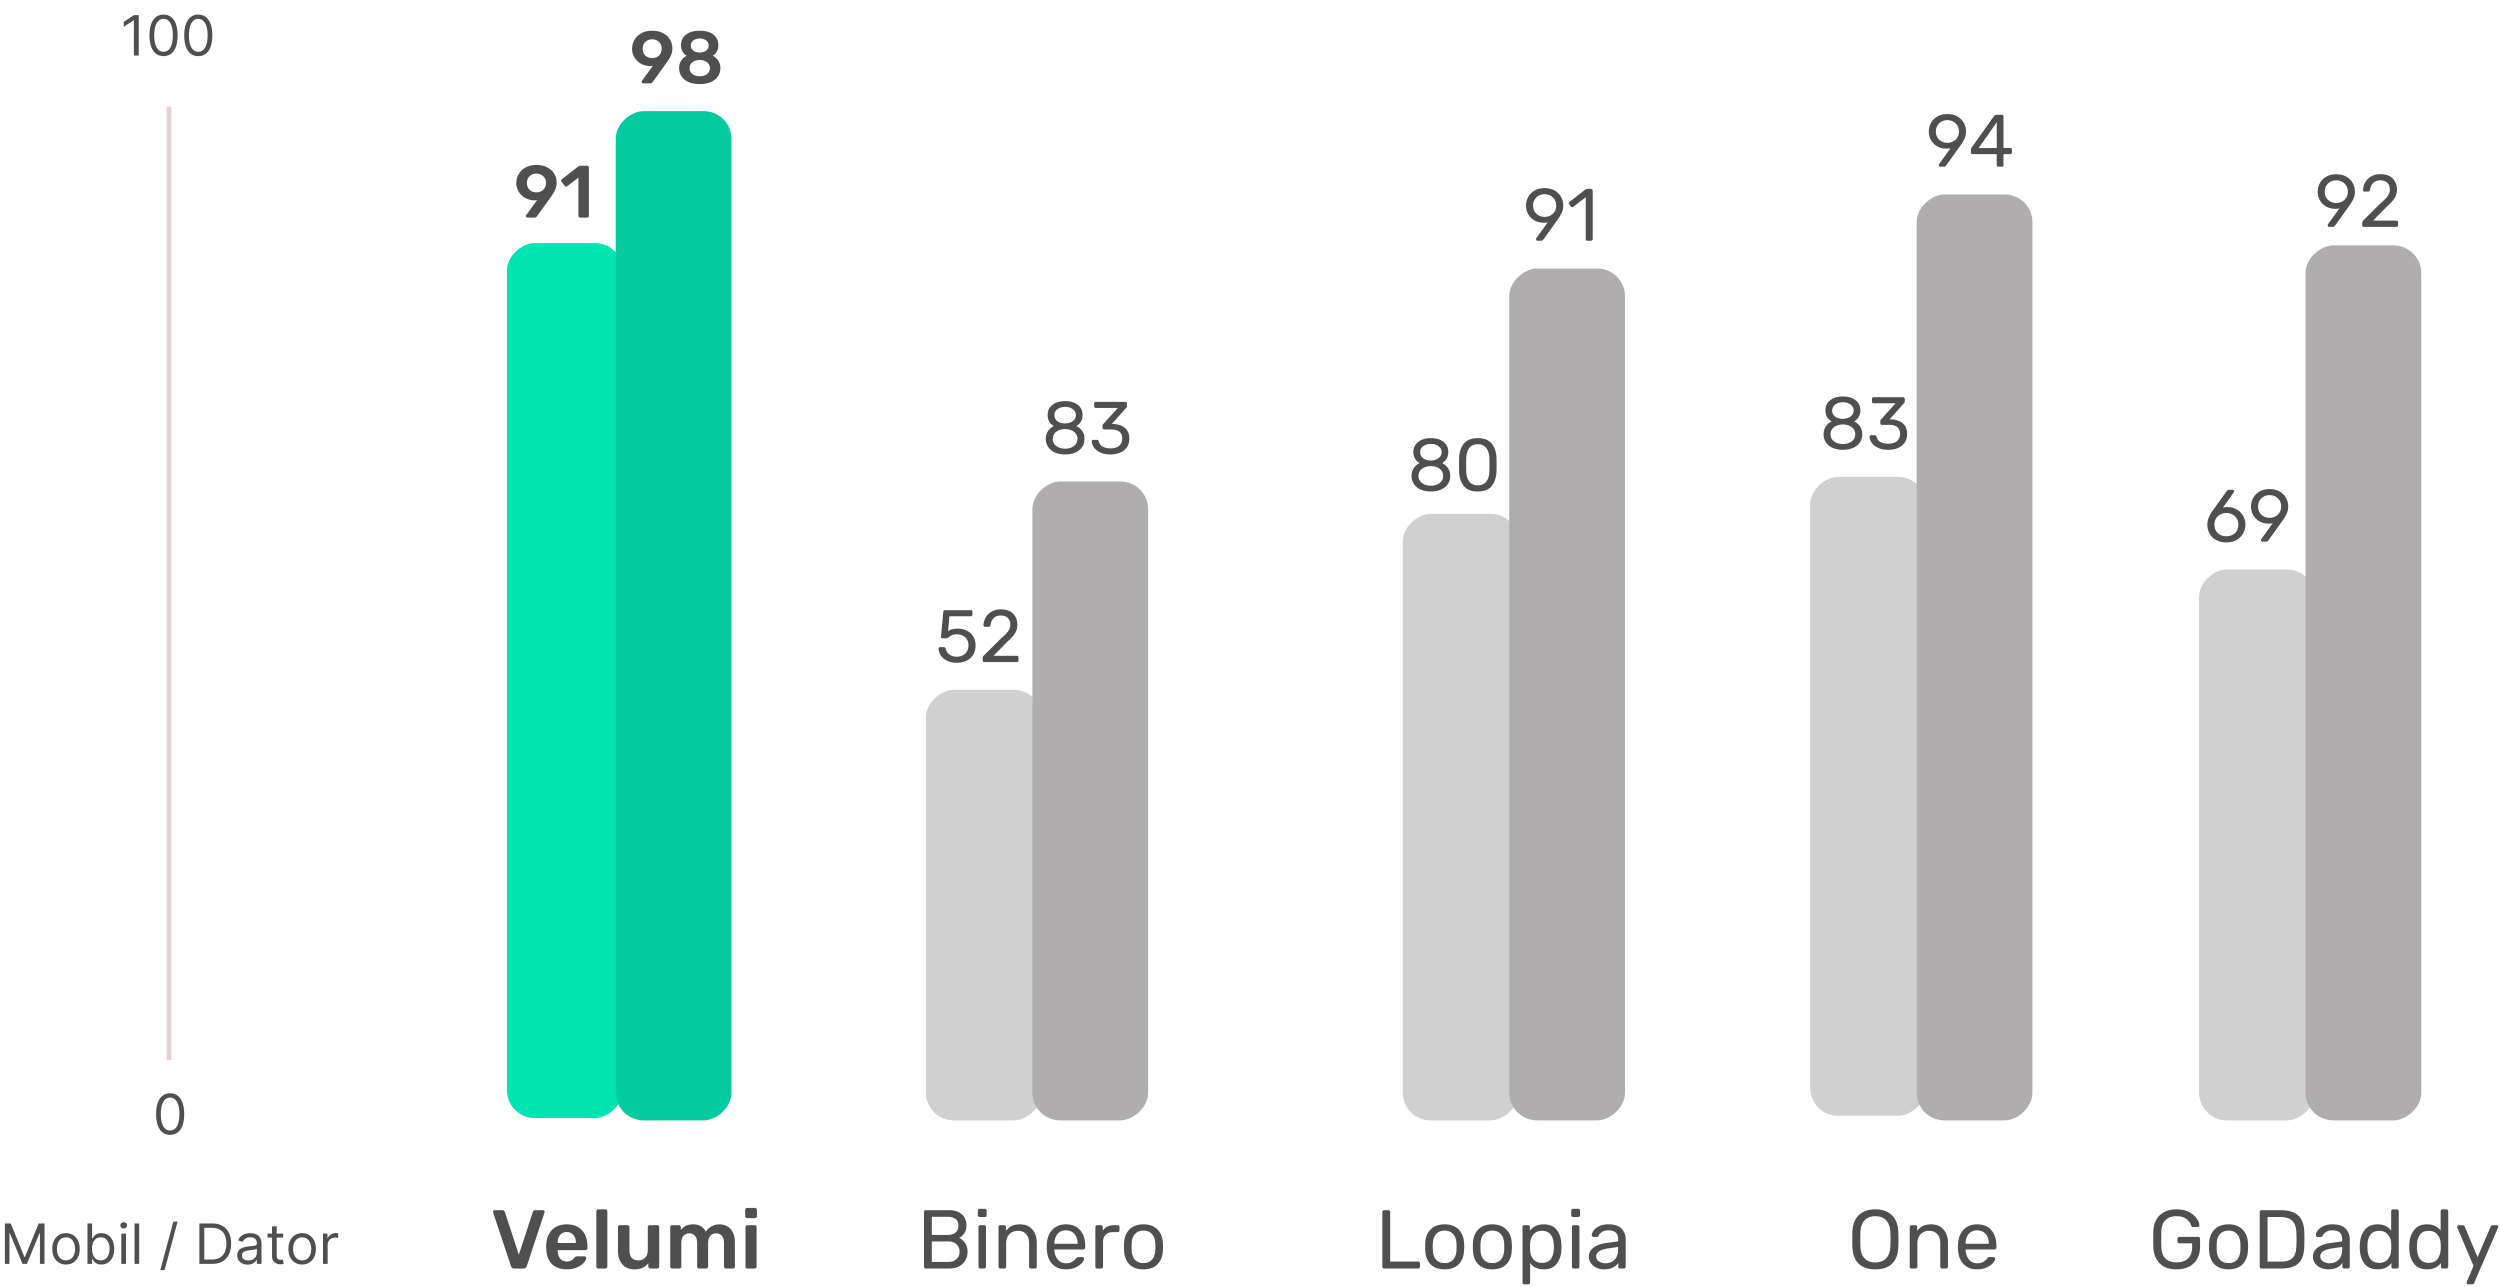
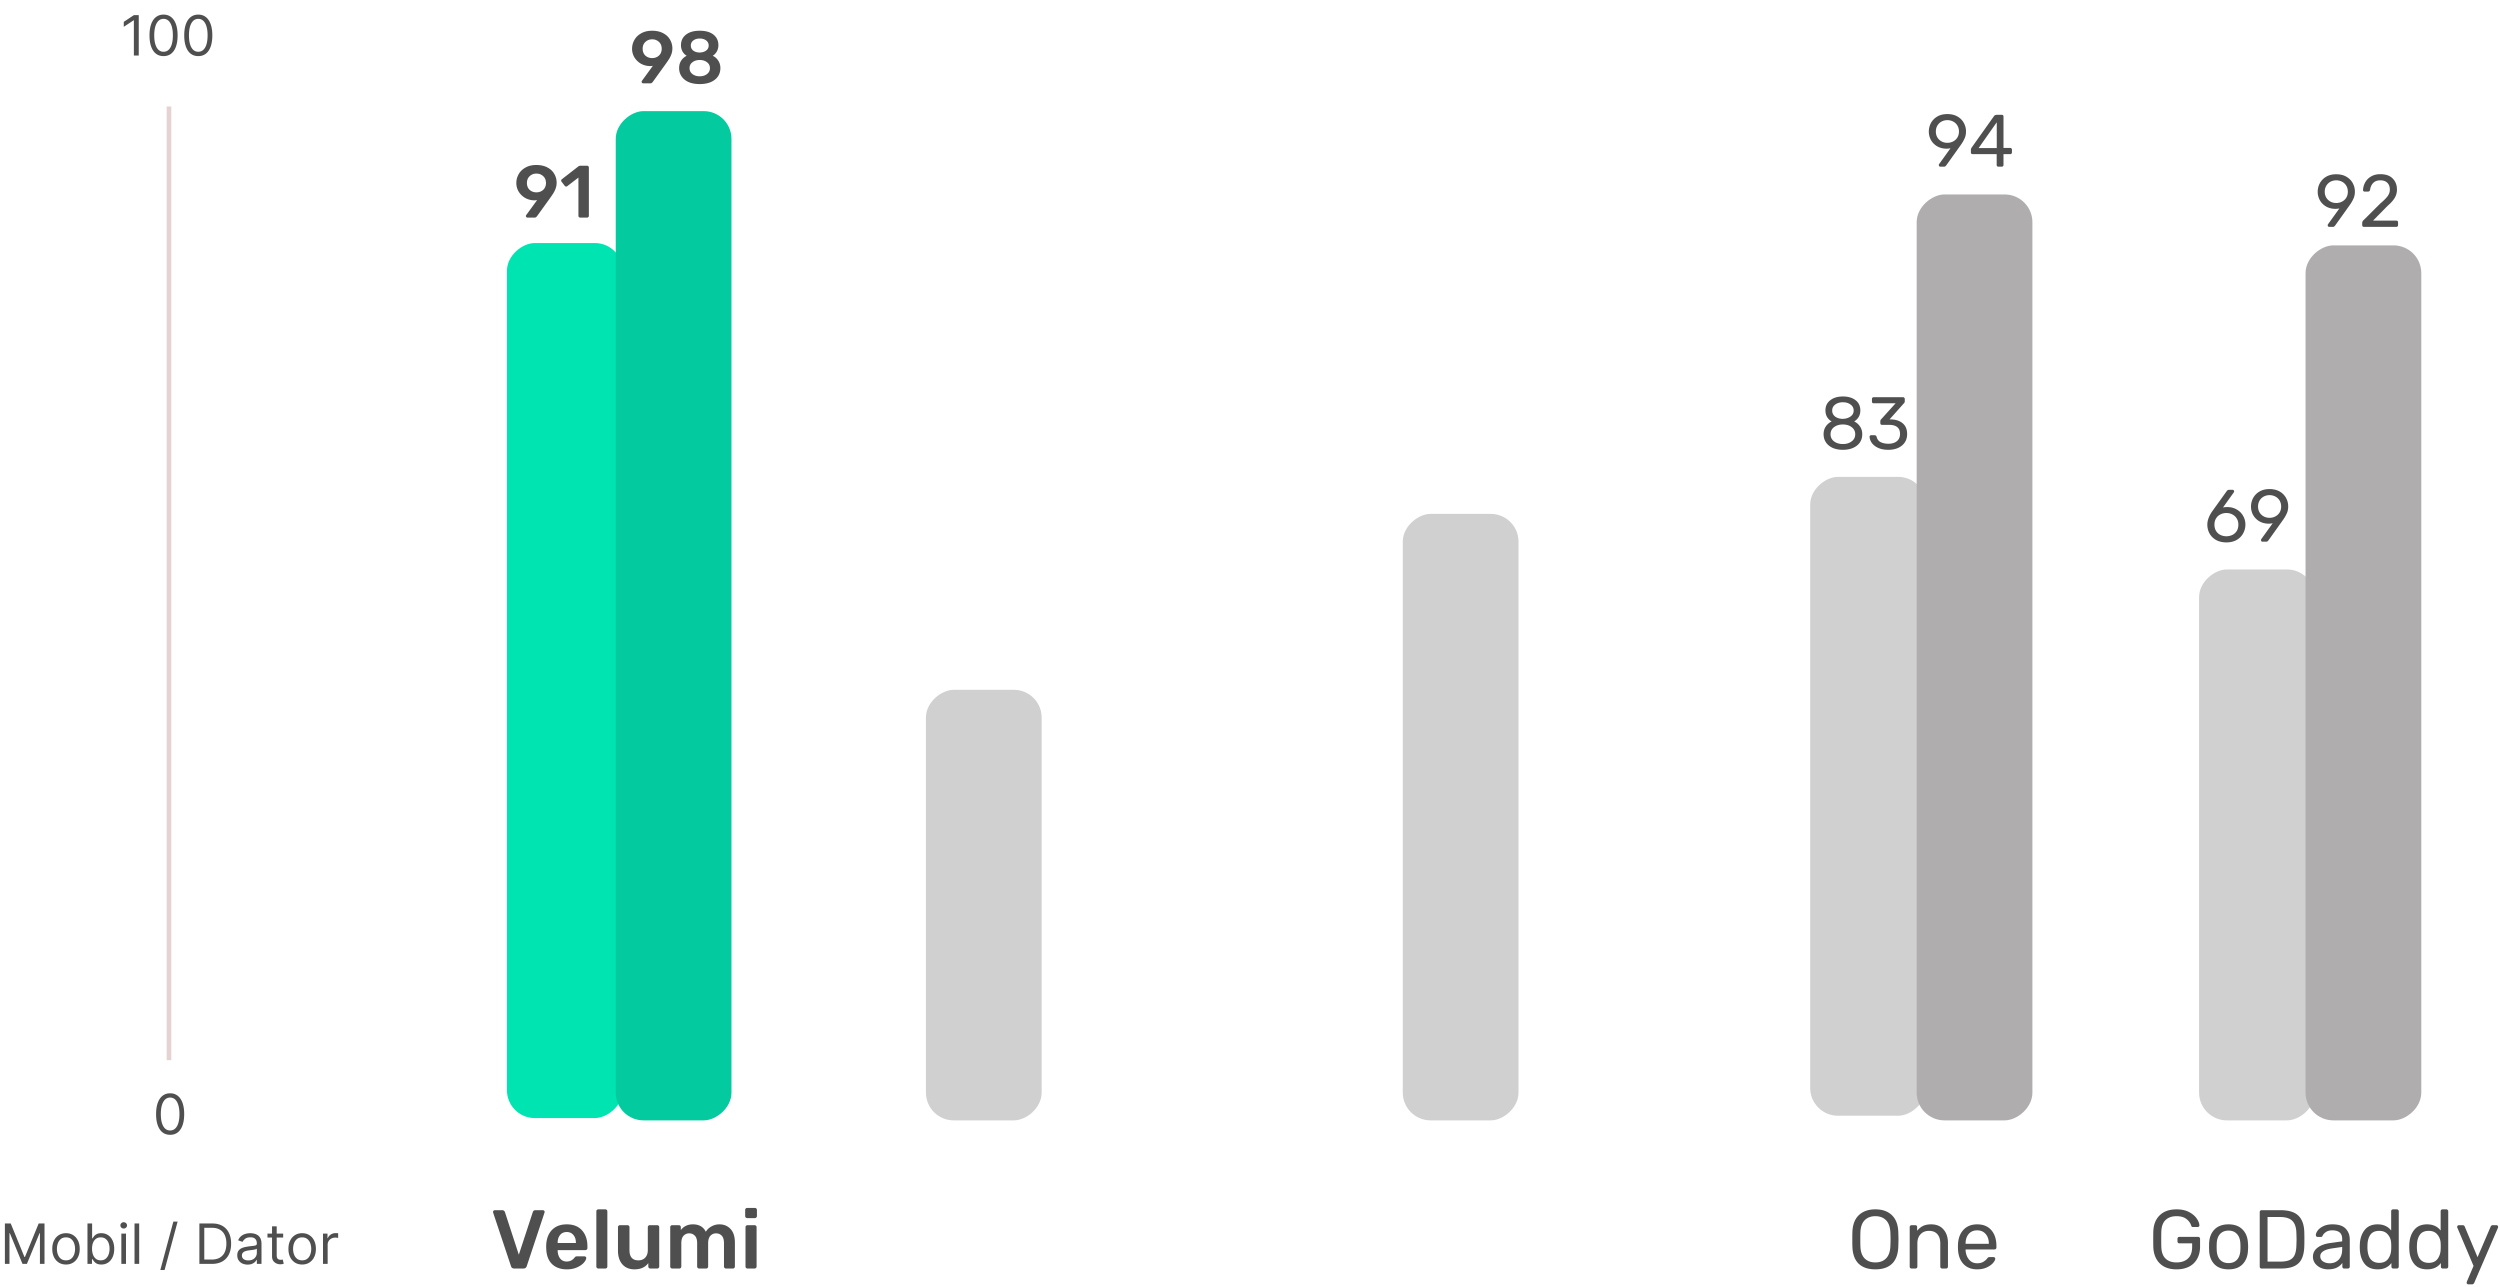
<svg xmlns="http://www.w3.org/2000/svg" width="540" height="278" fill="none">
  <rect x="109.5" y="241.5" width="189" height="25" rx="6" transform="rotate(-90 109.5 241.5)" fill="#00E4B2" />
  <rect x="133" y="242" width="218" height="25" rx="6" transform="rotate(-90 133 242)" fill="#03CB9F" />
  <path d="M111.076 274c-.36 0-.594-.168-.702-.504l-3.852-11.556a.546.546 0 01-.018-.162.366.366 0 01.378-.378h1.602c.156 0 .282.042.378.126a.682.682 0 01.198.27l3.006 9.216 3.024-9.216a.537.537 0 01.18-.27.553.553 0 01.378-.126h1.62c.096 0 .18.036.252.108a.341.341 0 01.126.27l-.036.162-3.834 11.556c-.12.336-.354.504-.702.504h-1.998zM122.435 274.18c-1.344 0-2.412-.384-3.204-1.152-.78-.768-1.194-1.86-1.242-3.276l-.018-.45c0-1.5.39-2.682 1.17-3.546.792-.864 1.884-1.296 3.276-1.296 1.428 0 2.526.432 3.294 1.296.78.864 1.17 2.016 1.17 3.456v.378c0 .12-.042.222-.126.306a.439.439 0 01-.324.126h-5.976v.144c.024.672.204 1.23.54 1.674.348.432.822.648 1.422.648.684 0 1.242-.276 1.674-.828.108-.132.192-.21.252-.234.06-.036.162-.054.306-.054h1.584c.108 0 .198.03.27.09.084.06.126.144.126.252 0 .288-.174.63-.522 1.026-.336.384-.822.72-1.458 1.008-.636.288-1.374.432-2.214.432zm1.962-5.688v-.036c0-.708-.18-1.272-.54-1.692-.348-.432-.828-.648-1.44-.648s-1.092.216-1.44.648c-.348.42-.522.984-.522 1.692v.036h3.942zM129.242 274a.417.417 0 01-.306-.126.417.417 0 01-.126-.306v-11.916c0-.132.042-.234.126-.306a.417.417 0 01.306-.126h1.512c.132 0 .234.042.306.126a.381.381 0 01.126.306v11.916c0 .12-.042.222-.126.306a.381.381 0 01-.306.126h-1.512zM137.047 274.18c-1.104 0-1.974-.36-2.61-1.08-.636-.72-.954-1.71-.954-2.97v-5.058c0-.132.042-.234.126-.306a.417.417 0 01.306-.126h1.62c.12 0 .222.042.306.126a.417.417 0 01.126.306v4.95c0 1.476.642 2.214 1.926 2.214.624 0 1.116-.198 1.476-.594.372-.396.558-.936.558-1.62v-4.95c0-.132.042-.234.126-.306a.417.417 0 01.306-.126h1.602c.132 0 .234.042.306.126a.381.381 0 01.126.306v8.496c0 .12-.042.222-.126.306a.381.381 0 01-.306.126h-1.494a.417.417 0 01-.306-.126.417.417 0 01-.126-.306v-.738c-.66.9-1.656 1.35-2.988 1.35zM145.202 274a.417.417 0 01-.306-.126.417.417 0 01-.126-.306v-8.496c0-.132.042-.234.126-.306a.417.417 0 01.306-.126h1.422c.132 0 .234.042.306.126a.381.381 0 01.126.306v.612c.648-.816 1.518-1.224 2.61-1.224 1.332 0 2.262.534 2.79 1.602a3.15 3.15 0 011.224-1.152c.528-.3 1.098-.45 1.71-.45.984 0 1.788.336 2.412 1.008.624.672.936 1.65.936 2.934v5.166c0 .12-.042.222-.126.306a.381.381 0 01-.306.126h-1.494a.417.417 0 01-.306-.126.417.417 0 01-.126-.306v-5.022c0-.756-.162-1.302-.486-1.638-.312-.336-.726-.504-1.242-.504-.468 0-.87.174-1.206.522-.324.336-.486.876-.486 1.62v5.022c0 .12-.042.222-.126.306a.381.381 0 01-.306.126h-1.512a.417.417 0 01-.306-.126.417.417 0 01-.126-.306v-5.022c0-.744-.162-1.284-.486-1.62-.324-.348-.738-.522-1.242-.522-.468 0-.87.174-1.206.522-.324.336-.486.876-.486 1.62v5.022c0 .12-.042.222-.126.306a.381.381 0 01-.306.126h-1.53zM161.39 263.11a.417.417 0 01-.306-.126.417.417 0 01-.126-.306v-1.314c0-.132.042-.24.126-.324a.417.417 0 01.306-.126h1.656c.132 0 .24.042.324.126a.439.439 0 01.126.324v1.314c0 .12-.048.222-.144.306a.417.417 0 01-.306.126h-1.656zm.072 10.89a.417.417 0 01-.306-.126.417.417 0 01-.126-.306v-8.496c0-.132.042-.234.126-.306a.417.417 0 01.306-.126h1.53c.12 0 .222.042.306.126a.417.417 0 01.126.306v8.496c0 .12-.042.222-.126.306a.417.417 0 01-.306.126h-1.53zM113.928 47a.326.326 0 01-.24-.096.382.382 0 01-.096-.256c0-.064.027-.133.08-.208l2.352-3.232a2.983 2.983 0 01-.672.064 4.138 4.138 0 01-1.936-.528 3.951 3.951 0 01-1.376-1.344 3.556 3.556 0 01-.512-1.872c0-.672.165-1.301.496-1.888.331-.597.821-1.077 1.472-1.44.651-.373 1.435-.56 2.352-.56.928 0 1.723.176 2.384.528.661.341 1.157.805 1.488 1.392.341.576.512 1.21.512 1.904 0 .437-.069.848-.208 1.232a5.25 5.25 0 01-.48 1.008c-.171.277-.416.64-.736 1.088l-2.8 3.888a1.245 1.245 0 01-.24.24.515.515 0 01-.304.08h-1.536zm1.936-5.456c.587 0 1.077-.181 1.472-.544.395-.373.592-.864.592-1.472 0-.619-.197-1.11-.592-1.472-.395-.373-.885-.56-1.472-.56-.576 0-1.061.187-1.456.56-.395.363-.592.853-.592 1.472 0 .608.192 1.099.576 1.472.395.363.885.544 1.472.544zM125.323 47a.369.369 0 01-.272-.112.369.369 0 01-.112-.272V38.36l-2.416 1.856a.362.362 0 01-.24.08.351.351 0 01-.304-.16l-.688-.896a.38.38 0 01-.08-.224c0-.128.058-.235.176-.32l3.584-2.784a.726.726 0 01.4-.112h1.44c.106 0 .197.037.272.112a.373.373 0 01.112.272v10.432a.373.373 0 01-.112.272.372.372 0 01-.272.112h-1.488zM138.928 18a.326.326 0 01-.24-.096.382.382 0 01-.096-.256c0-.064.027-.133.08-.208l2.352-3.232a2.983 2.983 0 01-.672.064 4.138 4.138 0 01-1.936-.528 3.951 3.951 0 01-1.376-1.344 3.556 3.556 0 01-.512-1.872c0-.672.165-1.301.496-1.888.331-.597.821-1.077 1.472-1.44.651-.373 1.435-.56 2.352-.56.928 0 1.723.176 2.384.528.661.341 1.157.805 1.488 1.392.341.576.512 1.21.512 1.904 0 .437-.069.848-.208 1.232a5.25 5.25 0 01-.48 1.008c-.171.277-.416.64-.736 1.088l-2.8 3.888a1.245 1.245 0 01-.24.24.515.515 0 01-.304.08h-1.536zm1.936-5.456c.587 0 1.077-.181 1.472-.544.395-.373.592-.864.592-1.472 0-.619-.197-1.11-.592-1.472-.395-.373-.885-.56-1.472-.56-.576 0-1.061.187-1.456.56-.395.363-.592.853-.592 1.472 0 .608.192 1.099.576 1.472.395.363.885.544 1.472.544zM151.139 18.16c-.928 0-1.728-.144-2.4-.432-.662-.299-1.168-.71-1.52-1.232a3.133 3.133 0 01-.528-1.792c0-.597.144-1.125.432-1.584.298-.47.698-.827 1.2-1.072a2.569 2.569 0 01-.912-.944 2.774 2.774 0 01-.32-1.344c0-.939.352-1.69 1.056-2.256.714-.576 1.712-.864 2.992-.864s2.272.283 2.976.848c.704.565 1.056 1.317 1.056 2.256 0 .501-.107.95-.32 1.344a2.574 2.574 0 01-.896.96c.512.245.912.603 1.2 1.072.298.459.448.992.448 1.6 0 .672-.176 1.27-.528 1.792-.352.512-.864.917-1.536 1.216-.672.288-1.472.432-2.4.432zm0-6.816c.554-.01 1.013-.15 1.376-.416.373-.277.56-.64.56-1.088 0-.459-.182-.827-.544-1.104-.363-.277-.827-.416-1.392-.416-.555 0-1.014.139-1.376.416a1.32 1.32 0 00-.544 1.104c0 .459.181.827.544 1.104.362.267.821.4 1.376.4zm0 5.136c.629 0 1.152-.16 1.568-.48.426-.32.64-.747.64-1.28s-.214-.96-.64-1.28c-.416-.32-.939-.48-1.568-.48-.63 0-1.152.16-1.568.48-.416.31-.624.736-.624 1.28 0 .533.208.96.624 1.28.416.32.938.48 1.568.48z" fill="#4F4F4F" />
  <rect x="200" y="242" width="93" height="25" rx="6" transform="rotate(-90 200 242)" fill="#D0D0D0" />
-   <rect x="223" y="242" width="138" height="25" rx="6" transform="rotate(-90 223 242)" fill="#AFADAD" />
-   <path d="M199.98 274a.39.39 0 01-.288-.108.454.454 0 01-.108-.306v-11.754c0-.132.036-.234.108-.306a.36.36 0 01.288-.126h4.914c1.272 0 2.232.306 2.88.918.648.612.972 1.41.972 2.394 0 .672-.156 1.236-.468 1.692-.312.444-.678.768-1.098.972.516.252.948.642 1.296 1.17.348.528.522 1.134.522 1.818 0 .672-.156 1.284-.468 1.836-.3.552-.75.99-1.35 1.314-.6.324-1.314.486-2.142.486h-5.058zm4.644-7.254c.78 0 1.374-.174 1.782-.522.408-.36.612-.858.612-1.494 0-.624-.204-1.098-.612-1.422-.396-.324-.99-.486-1.782-.486h-3.348v3.924h3.348zm.18 5.832c.768 0 1.368-.204 1.8-.612.444-.42.666-.954.666-1.602 0-.66-.222-1.194-.666-1.602-.432-.408-1.032-.612-1.8-.612h-3.528v4.428h3.528zM211.626 262.876a.454.454 0 01-.306-.108.454.454 0 01-.108-.306v-.936c0-.12.036-.222.108-.306a.417.417 0 01.306-.126h1.062c.12 0 .222.042.306.126a.417.417 0 01.126.306v.936c0 .12-.042.222-.126.306a.454.454 0 01-.306.108h-1.062zM211.77 274a.454.454 0 01-.306-.108.454.454 0 01-.108-.306v-8.532a.39.39 0 01.108-.288.417.417 0 01.306-.126h.792a.36.36 0 01.288.126.36.36 0 01.126.288v8.532c0 .12-.042.222-.126.306a.39.39 0 01-.288.108h-.792zM216.094 274a.454.454 0 01-.306-.108.454.454 0 01-.108-.306v-8.532a.39.39 0 01.108-.288.417.417 0 01.306-.126h.774c.132 0 .234.036.306.108.072.072.108.174.108.306v.792c.36-.444.774-.786 1.242-1.026.48-.24 1.074-.36 1.782-.36 1.152 0 2.046.372 2.682 1.116.636.732.954 1.704.954 2.916v5.094c0 .12-.042.222-.126.306a.39.39 0 01-.288.108h-.828a.454.454 0 01-.306-.108.454.454 0 01-.108-.306V268.6c0-.864-.21-1.536-.63-2.016-.42-.48-1.02-.72-1.8-.72-.768 0-1.38.246-1.836.738-.456.48-.684 1.146-.684 1.998v4.986c0 .12-.042.222-.126.306a.39.39 0 01-.288.108h-.828zM230.251 274.18c-1.224 0-2.202-.378-2.934-1.134-.732-.768-1.134-1.812-1.206-3.132l-.018-.612.018-.594c.072-1.296.474-2.328 1.206-3.096.732-.768 1.71-1.152 2.934-1.152 1.32 0 2.34.42 3.06 1.26.732.84 1.098 1.98 1.098 3.42v.324c0 .12-.042.222-.126.306a.39.39 0 01-.288.108h-6.246v.162c.036.78.276 1.446.72 1.998.444.552 1.032.828 1.764.828.564 0 1.02-.108 1.368-.324.36-.228.63-.462.81-.702.108-.144.192-.228.252-.252.06-.036.162-.054.306-.054h.792c.108 0 .198.03.27.09.084.06.126.138.126.234 0 .264-.162.582-.486.954-.324.372-.786.696-1.386.972-.588.264-1.266.396-2.034.396zm2.52-5.526v-.054c0-.84-.228-1.524-.684-2.052-.456-.528-1.068-.792-1.836-.792-.78 0-1.392.264-1.836.792-.444.528-.666 1.212-.666 2.052v.054h5.022zM237.012 274a.454.454 0 01-.306-.108.454.454 0 01-.108-.306v-8.514c0-.12.036-.222.108-.306a.417.417 0 01.306-.126h.756c.132 0 .234.042.306.126a.381.381 0 01.126.306v.792c.492-.816 1.326-1.224 2.502-1.224h.702c.132 0 .234.036.306.108.072.072.108.174.108.306v.666c0 .12-.036.222-.108.306-.072.072-.174.108-.306.108h-1.026c-.66 0-1.182.192-1.566.576-.372.384-.558.906-.558 1.566v5.31c0 .12-.042.222-.126.306a.454.454 0 01-.306.108h-.81zM246.988 274.18c-1.32 0-2.34-.372-3.06-1.116-.708-.744-1.086-1.734-1.134-2.97l-.018-.774.018-.774c.048-1.236.432-2.226 1.152-2.97.732-.744 1.746-1.116 3.042-1.116 1.296 0 2.304.372 3.024 1.116.732.744 1.122 1.734 1.17 2.97a8.55 8.55 0 010 1.548c-.048 1.236-.432 2.226-1.152 2.97-.708.744-1.722 1.116-3.042 1.116zm0-1.35c.768 0 1.374-.24 1.818-.72.456-.492.702-1.194.738-2.106.012-.12.018-.348.018-.684 0-.336-.006-.564-.018-.684-.036-.912-.282-1.608-.738-2.088-.444-.492-1.05-.738-1.818-.738s-1.38.246-1.836.738c-.444.48-.684 1.176-.72 2.088l-.018.684.018.684c.036.912.276 1.614.72 2.106.456.48 1.068.72 1.836.72zM206.656 143.16c-.8 0-1.493-.144-2.08-.432-.587-.288-1.035-.661-1.344-1.12a2.902 2.902 0 01-.496-1.504v-.032c0-.085.032-.155.096-.208a.342.342 0 01.224-.08h.784c.224 0 .368.117.432.352.16.576.453 1.008.88 1.296a2.75 2.75 0 001.504.416c.725 0 1.328-.219 1.808-.656.48-.448.72-1.061.72-1.84 0-.715-.24-1.28-.72-1.696-.48-.427-1.083-.64-1.808-.64-.384 0-.693.048-.928.144a3.366 3.366 0 00-.72.416 2.93 2.93 0 01-.352.24.629.629 0 01-.288.064h-.768a.383.383 0 01-.256-.096.3.3 0 01-.096-.256l.496-5.328c.032-.267.165-.4.4-.4h5.536c.117 0 .208.032.272.096a.368.368 0 01.096.272v.592a.319.319 0 01-.112.256.345.345 0 01-.256.096h-4.608l-.288 3.216c.512-.363 1.2-.544 2.064-.544a4.37 4.37 0 011.952.432 3.241 3.241 0 011.392 1.232c.352.544.528 1.189.528 1.936 0 .789-.176 1.472-.528 2.048a3.332 3.332 0 01-1.44 1.296c-.608.288-1.307.432-2.096.432zM212.621 143a.404.404 0 01-.272-.096.404.404 0 01-.096-.272v-.48c0-.245.133-.48.4-.704l3.488-3.472c.789-.672 1.333-1.221 1.632-1.648.299-.427.448-.88.448-1.36 0-.629-.176-1.12-.528-1.472-.352-.363-.864-.544-1.536-.544-.64 0-1.147.187-1.52.56-.373.373-.603.875-.688 1.504a.42.42 0 01-.16.272.426.426 0 01-.256.096h-.768a.326.326 0 01-.24-.096.308.308 0 01-.096-.224 3.748 3.748 0 01.448-1.632 3.35 3.35 0 011.264-1.296c.555-.341 1.227-.512 2.016-.512 1.195 0 2.091.315 2.688.944.608.619.912 1.408.912 2.368a3.44 3.44 0 01-.496 1.824c-.32.533-.827 1.099-1.52 1.696l-3.152 3.2h5.04c.117 0 .208.032.272.096a.368.368 0 01.096.272v.608a.369.369 0 01-.112.272.345.345 0 01-.256.096h-7.008zM230.072 98.16c-.811 0-1.536-.133-2.176-.4-.629-.277-1.12-.672-1.472-1.184-.352-.512-.528-1.11-.528-1.792 0-.63.155-1.179.464-1.648.32-.48.747-.848 1.28-1.104a2.681 2.681 0 01-.992-.96c-.235-.405-.352-.88-.352-1.424 0-.928.347-1.659 1.04-2.192.693-.544 1.605-.816 2.736-.816 1.131 0 2.037.267 2.72.8.693.533 1.04 1.27 1.04 2.208 0 .533-.117 1.003-.352 1.408a2.85 2.85 0 01-.976.976 3.03 3.03 0 011.264 1.104c.32.47.48 1.024.48 1.664 0 .683-.176 1.28-.528 1.792-.352.501-.848.89-1.488 1.168-.629.267-1.349.4-2.16.4zm0-6.688c.651-.021 1.2-.192 1.648-.512.448-.32.672-.747.672-1.28 0-.544-.224-.976-.672-1.296-.437-.33-.987-.496-1.648-.496-.672 0-1.227.165-1.664.496-.437.32-.656.752-.656 1.296s.219.981.656 1.312c.437.32.992.48 1.664.48zm0 5.44c.757 0 1.387-.192 1.888-.576.512-.384.768-.896.768-1.536s-.256-1.152-.768-1.536c-.501-.384-1.131-.576-1.888-.576-.768 0-1.408.192-1.92.576-.501.384-.752.896-.752 1.536s.251 1.152.752 1.536c.512.384 1.152.576 1.92.576zM239.877 98.16c-.832 0-1.552-.133-2.16-.4-.608-.277-1.072-.635-1.392-1.072-.31-.437-.475-.89-.496-1.36 0-.096.032-.17.096-.224a.326.326 0 01.24-.096h.72c.117 0 .213.027.288.08.074.043.133.133.176.272.138.544.437.928.896 1.152.469.224 1.018.336 1.648.336.768 0 1.376-.181 1.824-.544.458-.373.688-.901.688-1.584 0-1.301-.795-1.952-2.384-1.952h-1.504a.402.402 0 01-.272-.096.404.404 0 01-.096-.272v-.416c0-.16.058-.299.176-.416l3.12-3.456h-4.736a.402.402 0 01-.272-.096.346.346 0 01-.096-.256v-.576c0-.117.032-.208.096-.272a.369.369 0 01.272-.112h6.336a.34.34 0 01.272.112.34.34 0 01.112.272v.528c0 .117-.054.24-.16.368l-3.12 3.504h.256c1.088.032 1.946.315 2.576.848.64.533.96 1.312.96 2.336 0 .704-.176 1.312-.528 1.824-.342.501-.822.89-1.44 1.168-.619.267-1.318.4-2.096.4z" fill="#4F4F4F" />
  <rect x="303" y="242" width="131" height="25" rx="6" transform="rotate(-90 303 242)" fill="#D0D0D0" />
-   <rect x="326" y="242" width="184" height="25" rx="6" transform="rotate(-90 326 242)" fill="#AFADAD" />
-   <path d="M298.98 274a.39.39 0 01-.288-.108.454.454 0 01-.108-.306v-11.772a.39.39 0 01.108-.288.36.36 0 01.288-.126h.9a.36.36 0 01.288.126.39.39 0 01.108.288v10.674h6.012c.132 0 .234.042.306.126a.36.36 0 01.126.288v.684c0 .12-.042.222-.126.306a.454.454 0 01-.306.108h-7.308zM312.044 274.18c-1.32 0-2.34-.372-3.06-1.116-.708-.744-1.086-1.734-1.134-2.97l-.018-.774.018-.774c.048-1.236.432-2.226 1.152-2.97.732-.744 1.746-1.116 3.042-1.116 1.296 0 2.304.372 3.024 1.116.732.744 1.122 1.734 1.17 2.97a8.55 8.55 0 010 1.548c-.048 1.236-.432 2.226-1.152 2.97-.708.744-1.722 1.116-3.042 1.116zm0-1.35c.768 0 1.374-.24 1.818-.72.456-.492.702-1.194.738-2.106.012-.12.018-.348.018-.684 0-.336-.006-.564-.018-.684-.036-.912-.282-1.608-.738-2.088-.444-.492-1.05-.738-1.818-.738s-1.38.246-1.836.738c-.444.48-.684 1.176-.72 2.088l-.018.684.018.684c.036.912.276 1.614.72 2.106.456.48 1.068.72 1.836.72zM322.345 274.18c-1.32 0-2.34-.372-3.06-1.116-.708-.744-1.086-1.734-1.134-2.97l-.018-.774.018-.774c.048-1.236.432-2.226 1.152-2.97.732-.744 1.746-1.116 3.042-1.116 1.296 0 2.304.372 3.024 1.116.732.744 1.122 1.734 1.17 2.97a8.55 8.55 0 010 1.548c-.048 1.236-.432 2.226-1.152 2.97-.708.744-1.722 1.116-3.042 1.116zm0-1.35c.768 0 1.374-.24 1.818-.72.456-.492.702-1.194.738-2.106.012-.12.018-.348.018-.684 0-.336-.006-.564-.018-.684-.036-.912-.282-1.608-.738-2.088-.444-.492-1.05-.738-1.818-.738s-1.38.246-1.836.738c-.444.48-.684 1.176-.72 2.088l-.018.684.018.684c.036.912.276 1.614.72 2.106.456.48 1.068.72 1.836.72zM329.28 277.42a.454.454 0 01-.306-.108c-.072-.072-.108-.174-.108-.306v-11.952c0-.132.036-.234.108-.306a.454.454 0 01.306-.108h.756c.132 0 .234.036.306.108.072.072.108.174.108.306v.792c.696-.924 1.686-1.386 2.97-1.386 1.26 0 2.202.402 2.826 1.206.636.792.972 1.806 1.008 3.042.012.132.018.336.018.612 0 .276-.006.48-.018.612-.036 1.224-.372 2.238-1.008 3.042-.624.804-1.566 1.206-2.826 1.206-1.284 0-2.256-.456-2.916-1.368v4.194a.36.36 0 01-.126.288.36.36 0 01-.288.126h-.81zm3.798-4.644c.864 0 1.494-.27 1.89-.81.396-.54.612-1.248.648-2.124.012-.12.018-.294.018-.522 0-2.304-.852-3.456-2.556-3.456-.84 0-1.476.282-1.908.846-.42.552-.642 1.206-.666 1.962a9.095 9.095 0 00-.018.702c0 .336.006.57.018.702.024.732.252 1.368.684 1.908.444.528 1.074.792 1.89.792zM339.806 262.876a.454.454 0 01-.306-.108.454.454 0 01-.108-.306v-.936c0-.12.036-.222.108-.306a.417.417 0 01.306-.126h1.062c.12 0 .222.042.306.126a.417.417 0 01.126.306v.936c0 .12-.042.222-.126.306a.454.454 0 01-.306.108h-1.062zM339.95 274a.454.454 0 01-.306-.108.454.454 0 01-.108-.306v-8.532a.39.39 0 01.108-.288.417.417 0 01.306-.126h.792a.36.36 0 01.288.126.36.36 0 01.126.288v8.532c0 .12-.042.222-.126.306a.39.39 0 01-.288.108h-.792zM346.452 274.18a3.76 3.76 0 01-1.638-.36 3.167 3.167 0 01-1.188-.972 2.398 2.398 0 01-.432-1.386c0-.792.324-1.44.972-1.944.648-.504 1.53-.84 2.646-1.008l2.7-.378v-.522c0-1.236-.714-1.854-2.142-1.854-.552 0-.996.114-1.332.342-.336.216-.582.474-.738.774a.609.609 0 01-.162.252c-.048.036-.12.054-.216.054h-.702a.43.43 0 01-.288-.108.43.43 0 01-.108-.288c0-.276.126-.594.378-.954.264-.372.666-.69 1.206-.954.54-.276 1.2-.414 1.98-.414 1.344 0 2.304.312 2.88.936.588.624.882 1.404.882 2.34v5.85c0 .12-.042.222-.126.306a.39.39 0 01-.288.108h-.792a.39.39 0 01-.288-.108.454.454 0 01-.108-.306v-.792c-.264.396-.648.726-1.152.99-.504.264-1.152.396-1.944.396zm.36-1.314c.792 0 1.44-.258 1.944-.774s.756-1.266.756-2.25v-.504l-2.106.306c-.864.12-1.518.324-1.962.612-.444.288-.666.648-.666 1.08 0 .492.198.87.594 1.134.408.264.888.396 1.44.396zM309.072 106.16c-.811 0-1.536-.133-2.176-.4-.629-.277-1.12-.672-1.472-1.184-.352-.512-.528-1.109-.528-1.792 0-.629.155-1.179.464-1.648.32-.48.747-.848 1.28-1.104a2.682 2.682 0 01-.992-.96c-.235-.405-.352-.88-.352-1.424 0-.928.347-1.659 1.04-2.192.693-.544 1.605-.816 2.736-.816 1.131 0 2.037.267 2.72.8.693.533 1.04 1.27 1.04 2.208 0 .533-.117 1.003-.352 1.408-.235.395-.56.72-.976.976a3.03 3.03 0 011.264 1.104c.32.469.48 1.024.48 1.664 0 .683-.176 1.28-.528 1.792-.352.501-.848.891-1.488 1.168-.629.267-1.349.4-2.16.4zm0-6.688c.651-.021 1.2-.192 1.648-.512.448-.32.672-.747.672-1.28 0-.544-.224-.976-.672-1.296-.437-.33-.987-.496-1.648-.496-.672 0-1.227.165-1.664.496-.437.32-.656.752-.656 1.296s.219.981.656 1.312c.437.32.992.48 1.664.48zm0 5.44c.757 0 1.387-.192 1.888-.576.512-.384.768-.896.768-1.536s-.256-1.152-.768-1.536c-.501-.384-1.131-.576-1.888-.576-.768 0-1.408.192-1.92.576-.501.384-.752.896-.752 1.536s.251 1.152.752 1.536c.512.384 1.152.576 1.92.576zM319.197 106.16c-1.376 0-2.384-.4-3.024-1.2-.63-.811-.966-1.867-1.008-3.168l-.016-1.376.016-1.424c.032-1.29.368-2.336 1.008-3.136.65-.81 1.658-1.216 3.024-1.216 1.376 0 2.384.405 3.024 1.216.65.8.992 1.845 1.024 3.136.01.299.016.773.016 1.424 0 .629-.006 1.088-.016 1.376-.043 1.301-.384 2.357-1.024 3.168-.63.8-1.638 1.2-3.024 1.2zm0-1.328c.821 0 1.44-.272 1.856-.816.416-.544.634-1.312.656-2.304.01-.309.016-.752.016-1.328 0-.587-.006-1.024-.016-1.312-.022-.981-.246-1.744-.672-2.288-.416-.555-1.03-.832-1.84-.832-.811 0-1.424.277-1.84.832-.416.544-.635 1.307-.656 2.288l-.016 1.312.016 1.328c.021.992.24 1.76.656 2.304.416.544 1.029.816 1.84.816zM332.104 52a.326.326 0 01-.24-.096.432.432 0 01-.08-.256c0-.075.021-.144.064-.208l2.464-3.424a3.722 3.722 0 01-.896.096c-.768-.01-1.44-.187-2.016-.528a3.682 3.682 0 01-1.328-1.36 3.81 3.81 0 01-.448-1.808c0-.64.149-1.248.448-1.824a3.66 3.66 0 011.36-1.408c.608-.363 1.339-.544 2.192-.544.853 0 1.584.176 2.192.528.608.352 1.067.816 1.376 1.392.309.565.464 1.173.464 1.824 0 .587-.107 1.104-.32 1.552a8.438 8.438 0 01-.816 1.392l-3.104 4.352a1.645 1.645 0 01-.224.24c-.064.053-.16.08-.288.08h-.8zm1.52-5.152c.459 0 .88-.101 1.264-.304.384-.203.688-.485.912-.848.224-.373.336-.8.336-1.28 0-.49-.112-.923-.336-1.296a2.293 2.293 0 00-.912-.864 2.665 2.665 0 00-1.264-.304c-.448 0-.864.101-1.248.304-.373.203-.672.49-.896.864-.224.373-.336.805-.336 1.296 0 .48.112.907.336 1.28.224.363.523.645.896.848a2.57 2.57 0 001.248.304zM342.869 52a.345.345 0 01-.256-.096.404.404 0 01-.096-.272v-9.024l-2.688 2.064a.364.364 0 01-.24.096c-.096 0-.187-.053-.272-.16l-.384-.496a.386.386 0 01-.08-.224c0-.117.053-.213.16-.288l3.472-2.688a.757.757 0 01.416-.112h.752a.32.32 0 01.256.112.32.32 0 01.112.256v10.464a.369.369 0 01-.112.272.345.345 0 01-.256.096h-.784z" fill="#4F4F4F" />
  <rect x="391" y="241" width="138" height="25" rx="6" transform="rotate(-90 391 241)" fill="#D0D0D0" />
  <rect x="414" y="242" width="200" height="25" rx="6" transform="rotate(-90 414 242)" fill="#AFADAD" />
  <path d="M405.084 274.18c-1.56 0-2.766-.408-3.618-1.224-.852-.828-1.302-2.07-1.35-3.726-.012-.36-.018-.87-.018-1.53s.006-1.164.018-1.512c.048-1.632.51-2.868 1.386-3.708.888-.84 2.082-1.26 3.582-1.26s2.688.42 3.564 1.26c.876.84 1.338 2.076 1.386 3.708.024.696.036 1.2.036 1.512 0 .3-.012.81-.036 1.53-.048 1.656-.498 2.898-1.35 3.726-.84.816-2.04 1.224-3.6 1.224zm0-1.494c.96 0 1.728-.288 2.304-.864.576-.588.888-1.482.936-2.682.024-.72.036-1.2.036-1.44 0-.264-.012-.744-.036-1.44-.048-1.2-.36-2.094-.936-2.682-.576-.588-1.344-.882-2.304-.882-.96 0-1.734.294-2.322.882-.576.588-.882 1.482-.918 2.682-.012.348-.018.828-.018 1.44 0 .6.006 1.08.018 1.44.036 1.2.342 2.094.918 2.682.576.576 1.35.864 2.322.864zM412.91 274a.454.454 0 01-.306-.108.454.454 0 01-.108-.306v-8.532a.39.39 0 01.108-.288.417.417 0 01.306-.126h.774c.132 0 .234.036.306.108.072.072.108.174.108.306v.792c.36-.444.774-.786 1.242-1.026.48-.24 1.074-.36 1.782-.36 1.152 0 2.046.372 2.682 1.116.636.732.954 1.704.954 2.916v5.094c0 .12-.042.222-.126.306a.39.39 0 01-.288.108h-.828a.454.454 0 01-.306-.108.454.454 0 01-.108-.306V268.6c0-.864-.21-1.536-.63-2.016-.42-.48-1.02-.72-1.8-.72-.768 0-1.38.246-1.836.738-.456.48-.684 1.146-.684 1.998v4.986c0 .12-.042.222-.126.306a.39.39 0 01-.288.108h-.828zM427.068 274.18c-1.224 0-2.202-.378-2.934-1.134-.732-.768-1.134-1.812-1.206-3.132l-.018-.612.018-.594c.072-1.296.474-2.328 1.206-3.096.732-.768 1.71-1.152 2.934-1.152 1.32 0 2.34.42 3.06 1.26.732.84 1.098 1.98 1.098 3.42v.324c0 .12-.042.222-.126.306a.39.39 0 01-.288.108h-6.246v.162c.036.78.276 1.446.72 1.998.444.552 1.032.828 1.764.828.564 0 1.02-.108 1.368-.324.36-.228.63-.462.81-.702.108-.144.192-.228.252-.252.06-.036.162-.054.306-.054h.792c.108 0 .198.03.27.09.084.06.126.138.126.234 0 .264-.162.582-.486.954-.324.372-.786.696-1.386.972-.588.264-1.266.396-2.034.396zm2.52-5.526v-.054c0-.84-.228-1.524-.684-2.052-.456-.528-1.068-.792-1.836-.792-.78 0-1.392.264-1.836.792-.444.528-.666 1.212-.666 2.052v.054h5.022zM398.072 97.16c-.811 0-1.536-.133-2.176-.4-.629-.277-1.12-.672-1.472-1.184-.352-.512-.528-1.11-.528-1.792 0-.63.155-1.179.464-1.648.32-.48.747-.848 1.28-1.104a2.681 2.681 0 01-.992-.96c-.235-.405-.352-.88-.352-1.424 0-.928.347-1.659 1.04-2.192.693-.544 1.605-.816 2.736-.816 1.131 0 2.037.267 2.72.8.693.533 1.04 1.27 1.04 2.208 0 .533-.117 1.003-.352 1.408a2.85 2.85 0 01-.976.976 3.03 3.03 0 011.264 1.104c.32.47.48 1.024.48 1.664 0 .683-.176 1.28-.528 1.792-.352.501-.848.89-1.488 1.168-.629.267-1.349.4-2.16.4zm0-6.688c.651-.021 1.2-.192 1.648-.512.448-.32.672-.747.672-1.28 0-.544-.224-.976-.672-1.296-.437-.33-.987-.496-1.648-.496-.672 0-1.227.165-1.664.496-.437.32-.656.752-.656 1.296s.219.981.656 1.312c.437.32.992.48 1.664.48zm0 5.44c.757 0 1.387-.192 1.888-.576.512-.384.768-.896.768-1.536s-.256-1.152-.768-1.536c-.501-.384-1.131-.576-1.888-.576-.768 0-1.408.192-1.92.576-.501.384-.752.896-.752 1.536s.251 1.152.752 1.536c.512.384 1.152.576 1.92.576zM407.877 97.16c-.832 0-1.552-.133-2.16-.4-.608-.277-1.072-.635-1.392-1.072-.31-.437-.475-.89-.496-1.36 0-.096.032-.17.096-.224a.326.326 0 01.24-.096h.72c.117 0 .213.027.288.08.074.043.133.133.176.272.138.544.437.928.896 1.152.469.224 1.018.336 1.648.336.768 0 1.376-.181 1.824-.544.458-.373.688-.901.688-1.584 0-1.301-.795-1.952-2.384-1.952h-1.504a.402.402 0 01-.272-.096.404.404 0 01-.096-.272v-.416c0-.16.058-.299.176-.416l3.12-3.456h-4.736a.402.402 0 01-.272-.096.346.346 0 01-.096-.256v-.576c0-.117.032-.208.096-.272a.369.369 0 01.272-.112h6.336a.34.34 0 01.272.112.34.34 0 01.112.272v.528c0 .117-.054.24-.16.368l-3.12 3.504h.256c1.088.032 1.946.315 2.576.848.64.533.96 1.312.96 2.336 0 .704-.176 1.312-.528 1.824-.342.501-.822.89-1.44 1.168-.619.267-1.318.4-2.096.4zM419.104 36a.326.326 0 01-.24-.096.432.432 0 01-.08-.256c0-.075.021-.144.064-.208l2.464-3.424a3.722 3.722 0 01-.896.096c-.768-.01-1.44-.187-2.016-.528a3.682 3.682 0 01-1.328-1.36 3.81 3.81 0 01-.448-1.808c0-.64.149-1.248.448-1.824a3.66 3.66 0 011.36-1.408c.608-.363 1.339-.544 2.192-.544.853 0 1.584.176 2.192.528.608.352 1.067.816 1.376 1.392.309.565.464 1.173.464 1.824 0 .587-.107 1.104-.32 1.552a8.438 8.438 0 01-.816 1.392l-3.104 4.352a1.645 1.645 0 01-.224.24c-.064.053-.16.08-.288.08h-.8zm1.52-5.152c.459 0 .88-.101 1.264-.304.384-.203.688-.485.912-.848.224-.373.336-.8.336-1.28 0-.49-.112-.923-.336-1.296a2.293 2.293 0 00-.912-.864 2.665 2.665 0 00-1.264-.304c-.448 0-.864.101-1.248.304-.373.203-.672.49-.896.864-.224.373-.336.805-.336 1.296 0 .48.112.907.336 1.28.224.363.523.645.896.848a2.57 2.57 0 001.248.304zM431.651 36a.402.402 0 01-.272-.096.404.404 0 01-.096-.272v-2.336h-5.2a.402.402 0 01-.272-.096.404.404 0 01-.096-.272v-.592c0-.15.058-.31.176-.48l4.816-6.784a.482.482 0 01.24-.192.774.774 0 01.352-.08h1.088c.117 0 .208.032.272.096.064.064.096.155.096.272v6.784h1.456c.106 0 .192.037.256.112.074.064.112.15.112.256v.608a.373.373 0 01-.112.272.347.347 0 01-.256.096h-1.456v2.336a.373.373 0 01-.112.272.347.347 0 01-.256.096h-.736zm-4.272-4.016h3.92v-5.568l-3.92 5.568z" fill="#4F4F4F" />
  <rect x="475" y="242" width="119" height="25" rx="6" transform="rotate(-90 475 242)" fill="#D0D0D0" />
  <rect x="498" y="242" width="189" height="25" rx="6" transform="rotate(-90 498 242)" fill="#AFADAD" />
  <path d="M480.912 117.16c-.853 0-1.595-.171-2.224-.512a3.685 3.685 0 01-1.424-1.408 3.947 3.947 0 01-.48-1.92c0-.917.368-1.899 1.104-2.944l3.056-4.256c.011-.011.037-.048.08-.112a.502.502 0 01.192-.144.504.504 0 01.256-.064h.784c.096 0 .171.037.224.112a.326.326 0 01.096.24.432.432 0 01-.08.208l-2.336 3.264c.277-.064.587-.096.928-.096.779 0 1.461.176 2.048.528.597.341 1.056.8 1.376 1.376.331.565.496 1.189.496 1.872s-.165 1.323-.496 1.92a3.57 3.57 0 01-1.408 1.408c-.619.352-1.349.528-2.192.528zm-.016-1.328c.469 0 .901-.096 1.296-.288.395-.192.709-.475.944-.848.235-.384.352-.843.352-1.376 0-.523-.123-.971-.368-1.344a2.233 2.233 0 00-.944-.864 2.757 2.757 0 00-1.28-.304c-.459 0-.885.101-1.28.304-.395.192-.709.48-.944.864-.235.373-.352.821-.352 1.344 0 .533.117.992.352 1.376.235.373.549.656.944.848.395.192.821.288 1.28.288zM488.698 117a.326.326 0 01-.24-.096.426.426 0 01-.08-.256c0-.075.021-.144.064-.208l2.464-3.424a3.722 3.722 0 01-.896.096c-.768-.011-1.44-.187-2.016-.528a3.68 3.68 0 01-1.328-1.36 3.81 3.81 0 01-.448-1.808c0-.64.149-1.248.448-1.824a3.655 3.655 0 011.36-1.408c.608-.363 1.338-.544 2.192-.544.853 0 1.584.176 2.192.528a3.525 3.525 0 011.376 1.392c.309.565.464 1.173.464 1.824 0 .587-.107 1.104-.32 1.552a8.438 8.438 0 01-.816 1.392l-3.104 4.352c-.075.096-.15.176-.224.24-.064.053-.16.08-.288.08h-.8zm1.52-5.152c.458 0 .88-.101 1.264-.304.384-.203.688-.485.912-.848.224-.373.336-.8.336-1.28 0-.491-.112-.923-.336-1.296a2.297 2.297 0 00-.912-.864 2.664 2.664 0 00-1.264-.304 2.63 2.63 0 00-1.248.304 2.323 2.323 0 00-.896.864c-.224.373-.336.805-.336 1.296 0 .48.112.907.336 1.28.224.363.522.645.896.848.373.203.789.304 1.248.304zM503.104 49a.326.326 0 01-.24-.096.432.432 0 01-.08-.256c0-.075.021-.144.064-.208l2.464-3.424a3.722 3.722 0 01-.896.096c-.768-.01-1.44-.187-2.016-.528a3.682 3.682 0 01-1.328-1.36 3.81 3.81 0 01-.448-1.808c0-.64.149-1.248.448-1.824a3.66 3.66 0 011.36-1.408c.608-.363 1.339-.544 2.192-.544.853 0 1.584.176 2.192.528.608.352 1.067.816 1.376 1.392.309.565.464 1.173.464 1.824 0 .587-.107 1.104-.32 1.552a8.438 8.438 0 01-.816 1.392l-3.104 4.352a1.645 1.645 0 01-.224.24c-.064.053-.16.08-.288.08h-.8zm1.52-5.152c.459 0 .88-.101 1.264-.304.384-.203.688-.485.912-.848.224-.373.336-.8.336-1.28 0-.49-.112-.923-.336-1.296a2.293 2.293 0 00-.912-.864 2.666 2.666 0 00-1.264-.304c-.448 0-.864.101-1.248.304-.373.203-.672.49-.896.864-.224.373-.336.805-.336 1.296 0 .48.112.907.336 1.28.224.363.523.645.896.848a2.57 2.57 0 001.248.304zM510.605 49a.404.404 0 01-.272-.096.404.404 0 01-.096-.272v-.48c0-.245.133-.48.4-.704l3.488-3.472c.789-.672 1.333-1.221 1.632-1.648.299-.427.448-.88.448-1.36 0-.63-.176-1.12-.528-1.472-.352-.363-.864-.544-1.536-.544-.64 0-1.147.187-1.52.56-.373.373-.603.875-.688 1.504a.419.419 0 01-.16.272.426.426 0 01-.256.096h-.768a.326.326 0 01-.24-.096.307.307 0 01-.096-.224c.021-.565.171-1.11.448-1.632a3.346 3.346 0 011.264-1.296c.555-.341 1.227-.512 2.016-.512 1.195 0 2.091.315 2.688.944.608.619.912 1.408.912 2.368a3.44 3.44 0 01-.496 1.824c-.32.533-.827 1.099-1.52 1.696l-3.152 3.2h5.04c.117 0 .208.032.272.096.064.064.096.155.096.272v.608a.369.369 0 01-.112.272.345.345 0 01-.256.096h-7.008zM470.138 274.18c-1.56 0-2.772-.432-3.636-1.296-.864-.864-1.326-2.034-1.386-3.51-.012-.36-.018-.924-.018-1.692 0-.78.006-1.344.018-1.692.048-1.464.504-2.622 1.368-3.474.876-.864 2.094-1.296 3.654-1.296 1.056 0 1.95.192 2.682.576.732.384 1.284.846 1.656 1.386.372.528.57 1.02.594 1.476v.036c0 .096-.042.18-.126.252a.382.382 0 01-.252.09h-1.008a.394.394 0 01-.252-.072.771.771 0 01-.144-.27c-.192-.564-.546-1.038-1.062-1.422-.516-.384-1.212-.576-2.088-.576-1.008 0-1.8.276-2.376.828-.576.552-.882 1.404-.918 2.556-.012.348-.018.882-.018 1.602 0 .708.006 1.242.018 1.602.036 1.164.342 2.022.918 2.574.576.552 1.368.828 2.376.828 1.02 0 1.836-.276 2.448-.828.612-.564.918-1.404.918-2.52v-.774h-2.754a.417.417 0 01-.306-.126.454.454 0 01-.108-.306v-.54c0-.12.036-.222.108-.306a.417.417 0 01.306-.126h4.032c.132 0 .234.042.306.126a.381.381 0 01.126.306v1.71c0 .972-.204 1.83-.612 2.574a4.14 4.14 0 01-1.746 1.71c-.768.396-1.674.594-2.718.594zM481.365 274.18c-1.32 0-2.34-.372-3.06-1.116-.708-.744-1.086-1.734-1.134-2.97l-.018-.774.018-.774c.048-1.236.432-2.226 1.152-2.97.732-.744 1.746-1.116 3.042-1.116 1.296 0 2.304.372 3.024 1.116.732.744 1.122 1.734 1.17 2.97a8.55 8.55 0 010 1.548c-.048 1.236-.432 2.226-1.152 2.97-.708.744-1.722 1.116-3.042 1.116zm0-1.35c.768 0 1.374-.24 1.818-.72.456-.492.702-1.194.738-2.106.012-.12.018-.348.018-.684 0-.336-.006-.564-.018-.684-.036-.912-.282-1.608-.738-2.088-.444-.492-1.05-.738-1.818-.738s-1.38.246-1.836.738c-.444.48-.684 1.176-.72 2.088l-.018.684.018.684c.036.912.276 1.614.72 2.106.456.48 1.068.72 1.836.72zM488.497 274a.39.39 0 01-.288-.108.454.454 0 01-.108-.306v-11.754c0-.132.036-.234.108-.306a.36.36 0 01.288-.126h4.068c1.812 0 3.12.408 3.924 1.224.804.804 1.218 2.022 1.242 3.654.012.348.018.816.018 1.404s-.006 1.062-.018 1.422c-.024 1.14-.21 2.07-.558 2.79-.336.708-.87 1.236-1.602 1.584-.732.348-1.704.522-2.916.522h-4.158zm4.068-1.494c.84 0 1.506-.114 1.998-.342.504-.24.864-.606 1.08-1.098.228-.504.354-1.182.378-2.034.024-.72.036-1.17.036-1.35 0-.192-.012-.636-.036-1.332-.024-1.2-.312-2.076-.864-2.628-.54-.564-1.434-.846-2.682-.846h-2.682v9.63h2.772zM502.852 274.18a3.76 3.76 0 01-1.638-.36 3.167 3.167 0 01-1.188-.972 2.398 2.398 0 01-.432-1.386c0-.792.324-1.44.972-1.944.648-.504 1.53-.84 2.646-1.008l2.7-.378v-.522c0-1.236-.714-1.854-2.142-1.854-.552 0-.996.114-1.332.342-.336.216-.582.474-.738.774a.609.609 0 01-.162.252c-.048.036-.12.054-.216.054h-.702a.43.43 0 01-.288-.108.43.43 0 01-.108-.288c0-.276.126-.594.378-.954.264-.372.666-.69 1.206-.954.54-.276 1.2-.414 1.98-.414 1.344 0 2.304.312 2.88.936.588.624.882 1.404.882 2.34v5.85c0 .12-.042.222-.126.306a.39.39 0 01-.288.108h-.792a.39.39 0 01-.288-.108.454.454 0 01-.108-.306v-.792c-.264.396-.648.726-1.152.99-.504.264-1.152.396-1.944.396zm.36-1.314c.792 0 1.44-.258 1.944-.774s.756-1.266.756-2.25v-.504l-2.106.306c-.864.12-1.518.324-1.962.612-.444.288-.666.648-.666 1.08 0 .492.198.87.594 1.134.408.264.888.396 1.44.396zM513.577 274.18c-1.26 0-2.208-.408-2.844-1.224-.624-.816-.96-1.848-1.008-3.096l-.018-.54.018-.54c.048-1.236.39-2.262 1.026-3.078.636-.828 1.578-1.242 2.826-1.242s2.22.444 2.916 1.332v-4.158a.39.39 0 01.108-.288.417.417 0 01.306-.126h.81a.36.36 0 01.288.126.36.36 0 01.126.288v11.952c0 .12-.042.222-.126.306a.39.39 0 01-.288.108h-.774a.39.39 0 01-.288-.108.454.454 0 01-.108-.306v-.774c-.684.912-1.674 1.368-2.97 1.368zm.342-1.404c.84 0 1.47-.276 1.89-.828.42-.564.648-1.23.684-1.998.012-.132.018-.36.018-.684 0-.336-.006-.57-.018-.702-.024-.732-.258-1.362-.702-1.89-.432-.54-1.056-.81-1.872-.81-.864 0-1.494.27-1.89.81-.396.54-.612 1.248-.648 2.124l-.018.522c0 2.304.852 3.456 2.556 3.456zM524.264 274.18c-1.26 0-2.208-.408-2.844-1.224-.624-.816-.96-1.848-1.008-3.096l-.018-.54.018-.54c.048-1.236.39-2.262 1.026-3.078.636-.828 1.578-1.242 2.826-1.242s2.22.444 2.916 1.332v-4.158a.39.39 0 01.108-.288.417.417 0 01.306-.126h.81a.36.36 0 01.288.126.36.36 0 01.126.288v11.952c0 .12-.042.222-.126.306a.39.39 0 01-.288.108h-.774a.39.39 0 01-.288-.108.454.454 0 01-.108-.306v-.774c-.684.912-1.674 1.368-2.97 1.368zm.342-1.404c.84 0 1.47-.276 1.89-.828.42-.564.648-1.23.684-1.998.012-.132.018-.36.018-.684 0-.336-.006-.57-.018-.702-.024-.732-.258-1.362-.702-1.89-.432-.54-1.056-.81-1.872-.81-.864 0-1.494.27-1.89.81-.396.54-.612 1.248-.648 2.124l-.018.522c0 2.304.852 3.456 2.556 3.456zM533.17 277.42a.366.366 0 01-.27-.108.345.345 0 01-.108-.252c0-.036.03-.144.09-.324l1.404-3.294-3.438-8.118c-.072-.144-.108-.246-.108-.306a.438.438 0 01.126-.27.345.345 0 01.252-.108h.828c.192 0 .336.096.432.288l2.772 6.624 2.844-6.624c.096-.192.24-.288.432-.288h.81c.096 0 .18.036.252.108a.345.345 0 01.108.252.83.83 0 01-.09.324l-5.094 11.808a.698.698 0 01-.198.216.394.394 0 01-.252.072h-.792zM29.971 3.273V12h-1.056V4.38h-.051l-2.131 1.415V4.721l2.182-1.448h1.056zM35.328 12.12c-.642 0-1.189-.175-1.64-.525-.452-.352-.797-.862-1.036-1.53-.239-.67-.358-1.48-.358-2.429 0-.943.12-1.748.358-2.416.241-.67.588-1.182 1.04-1.534.454-.355 1-.533 1.636-.533.636 0 1.18.178 1.632.533.455.352.801.864 1.04 1.534.241.668.362 1.473.362 2.416 0 .95-.12 1.759-.358 2.43-.238.667-.584 1.177-1.035 1.53-.452.348-.999.523-1.64.523zm0-.938c.636 0 1.13-.307 1.483-.92.352-.614.528-1.49.528-2.626 0-.755-.08-1.399-.242-1.93-.16-.531-.39-.936-.69-1.215a1.524 1.524 0 00-1.079-.417c-.63 0-1.123.31-1.479.933-.355.62-.532 1.496-.532 2.63 0 .755.08 1.397.238 1.925.16.529.388.93.686 1.206.302.276.664.414 1.087.414zM42.828 12.12c-.642 0-1.189-.175-1.64-.525-.452-.352-.797-.862-1.036-1.53-.239-.67-.358-1.48-.358-2.429 0-.943.12-1.748.358-2.416.241-.67.588-1.182 1.04-1.534.454-.355 1-.533 1.636-.533.636 0 1.18.178 1.632.533.455.352.801.864 1.04 1.534.241.668.362 1.473.362 2.416 0 .95-.12 1.759-.358 2.43-.238.667-.584 1.177-1.035 1.53-.452.348-.999.523-1.64.523zm0-.938c.636 0 1.13-.307 1.483-.92.352-.614.528-1.49.528-2.626 0-.755-.08-1.399-.242-1.93-.16-.531-.39-.936-.69-1.215a1.524 1.524 0 00-1.079-.417c-.63 0-1.123.31-1.479.933-.355.62-.532 1.496-.532 2.63 0 .755.08 1.397.238 1.925.16.529.388.93.686 1.206.302.276.664.414 1.087.414zM36.75 245.119c-.642 0-1.189-.174-1.64-.524-.452-.352-.797-.862-1.036-1.53-.239-.67-.358-1.48-.358-2.429 0-.943.12-1.748.358-2.416.241-.67.588-1.182 1.04-1.534.454-.355 1-.533 1.636-.533.636 0 1.18.178 1.632.533.455.352.801.864 1.04 1.534.241.668.362 1.473.362 2.416 0 .949-.12 1.759-.358 2.429-.239.668-.584 1.178-1.035 1.53-.452.35-.999.524-1.641.524zm0-.937c.636 0 1.13-.307 1.483-.921.352-.613.528-1.488.528-2.625 0-.755-.08-1.399-.242-1.93-.16-.531-.39-.936-.69-1.215a1.525 1.525 0 00-1.079-.417c-.63 0-1.123.311-1.479.933-.355.619-.532 1.496-.532 2.629 0 .756.08 1.398.238 1.926.16.529.388.931.686 1.206.302.276.664.414 1.087.414zM1.057 264.273h1.261l2.966 7.244h.102l2.966-7.244h1.262V273h-.99v-6.631H8.54L5.812 273h-.954l-2.727-6.631h-.086V273h-.988v-8.727zM14.255 273.136c-.59 0-1.11-.14-1.555-.421a2.87 2.87 0 01-1.04-1.181c-.247-.505-.37-1.096-.37-1.773 0-.681.123-1.276.37-1.785.25-.509.597-.903 1.04-1.185.446-.281.964-.422 1.555-.422s1.108.141 1.551.422c.446.282.793.676 1.04 1.185.25.509.375 1.104.375 1.785 0 .677-.125 1.268-.375 1.773a2.832 2.832 0 01-1.04 1.181c-.443.281-.96.421-1.55.421zm0-.903c.45 0 .818-.115 1.108-.345.29-.23.505-.533.644-.908s.208-.781.208-1.219c0-.437-.07-.845-.208-1.223a2.065 2.065 0 00-.644-.916c-.29-.233-.659-.349-1.108-.349-.449 0-.818.116-1.108.349-.29.233-.504.539-.643.916a3.51 3.51 0 00-.209 1.223c0 .438.07.844.209 1.219.14.375.354.678.643.908.29.23.66.345 1.108.345zM18.893 273v-8.727h1.005v3.221h.086c.073-.113.176-.258.306-.434.134-.179.324-.338.572-.477.25-.143.588-.214 1.014-.214.55 0 1.037.138 1.457.414.42.275.749.666.984 1.172.236.505.354 1.102.354 1.789 0 .694-.118 1.294-.354 1.803-.235.506-.562.898-.98 1.176-.417.276-.899.413-1.444.413-.42 0-.757-.069-1.01-.208a1.87 1.87 0 01-.584-.482 6.332 6.332 0 01-.315-.452h-.12V273h-.971zm.988-3.273c0 .495.073.931.218 1.309.145.375.356.669.635.882.278.21.619.315 1.022.315.42 0 .772-.111 1.053-.332.284-.225.497-.526.64-.904.144-.38.216-.804.216-1.27 0-.46-.07-.875-.213-1.244a1.924 1.924 0 00-.635-.882c-.28-.219-.634-.328-1.06-.328-.41 0-.754.104-1.032.311a1.86 1.86 0 00-.63.861c-.143.366-.214.794-.214 1.282zM26.21 273v-6.545h1.005V273H26.21zm.51-7.636a.714.714 0 01-.506-.201.642.642 0 01-.21-.481c0-.188.07-.348.21-.482a.717.717 0 01.507-.2c.196 0 .363.067.503.2a.639.639 0 01.213.482.636.636 0 01-.213.481.7.7 0 01-.503.201zM30.063 264.273V273h-1.006v-8.727h1.006zM38.365 263.864l-2.813 10.449h-.92l2.813-10.449h.92zM45.762 273h-2.694v-8.727h2.813c.847 0 1.571.175 2.173.524a3.432 3.432 0 011.385 1.496c.321.647.482 1.423.482 2.326 0 .91-.162 1.692-.486 2.348a3.458 3.458 0 01-1.415 1.509c-.62.349-1.372.524-2.258.524zm-1.637-.937h1.569c.721 0 1.32-.14 1.793-.418a2.573 2.573 0 001.062-1.189c.233-.514.349-1.126.349-1.837 0-.704-.115-1.311-.345-1.819a2.54 2.54 0 00-1.031-1.176c-.458-.276-1.027-.414-1.71-.414h-1.687v6.853zM53.483 273.154c-.414 0-.79-.079-1.129-.235a1.94 1.94 0 01-.805-.686c-.2-.301-.299-.665-.299-1.091 0-.375.074-.679.222-.912.148-.236.345-.42.592-.554a3.12 3.12 0 01.818-.298 10.1 10.1 0 01.908-.162 44.2 44.2 0 01.967-.115c.25-.028.432-.075.546-.141.116-.065.175-.179.175-.341v-.034c0-.42-.116-.747-.346-.98-.227-.233-.572-.349-1.035-.349-.48 0-.857.105-1.13.315-.272.21-.464.435-.575.673l-.954-.34c.17-.398.398-.708.682-.929.287-.225.599-.381.937-.469a3.89 3.89 0 011.006-.137 4 4 0 01.724.077c.276.048.541.149.797.303.259.153.473.385.644.694.17.31.255.725.255 1.245V273h-1.005v-.886h-.052a1.77 1.77 0 01-.34.456c-.16.162-.371.299-.635.413-.265.114-.587.171-.968.171zm.154-.904c.397 0 .733-.078 1.005-.234a1.595 1.595 0 00.836-1.385v-.921c-.043.051-.137.098-.282.141-.142.04-.306.075-.494.107a26.507 26.507 0 01-.963.127c-.261.034-.506.09-.733.167a1.26 1.26 0 00-.545.336c-.137.148-.205.35-.205.605 0 .35.13.614.388.793.261.176.592.264.993.264zM61.165 266.455v.852h-3.392v-.852h3.392zm-2.403-1.569h1.006v6.239c0 .284.04.497.123.639.086.14.194.233.324.282.134.045.274.068.422.068.11 0 .202-.006.273-.017l.17-.034.205.903a2.131 2.131 0 01-.75.119c-.284 0-.563-.061-.836-.183a1.657 1.657 0 01-.673-.558c-.176-.25-.264-.565-.264-.946v-6.512zM65.267 273.136c-.59 0-1.11-.14-1.555-.421a2.87 2.87 0 01-1.04-1.181c-.247-.505-.37-1.096-.37-1.773 0-.681.123-1.276.37-1.785.25-.509.596-.903 1.04-1.185.446-.281.964-.422 1.555-.422.59 0 1.108.141 1.551.422.446.282.793.676 1.04 1.185.25.509.375 1.104.375 1.785 0 .677-.125 1.268-.375 1.773a2.832 2.832 0 01-1.04 1.181c-.443.281-.96.421-1.551.421zm0-.903c.449 0 .818-.115 1.108-.345.29-.23.504-.533.643-.908.14-.375.21-.781.21-1.219 0-.437-.07-.845-.21-1.223a2.065 2.065 0 00-.643-.916c-.29-.233-.66-.349-1.108-.349-.449 0-.818.116-1.108.349-.29.233-.504.539-.643.916-.14.378-.21.786-.21 1.223 0 .438.07.844.21 1.219.139.375.353.678.643.908.29.23.66.345 1.108.345zM69.768 273v-6.545h.972v.988h.068c.12-.324.335-.586.648-.788a1.904 1.904 0 011.056-.303 10.862 10.862 0 01.529.017v1.023a3.325 3.325 0 00-.235-.038c-.119-.02-.245-.03-.379-.03-.318 0-.602.067-.852.2a1.47 1.47 0 00-.801 1.334V273h-1.006z" fill="#4F4F4F" />
  <path d="M36.5 23.5v205" stroke="#E5D2D2" stroke-linecap="square" />
</svg>